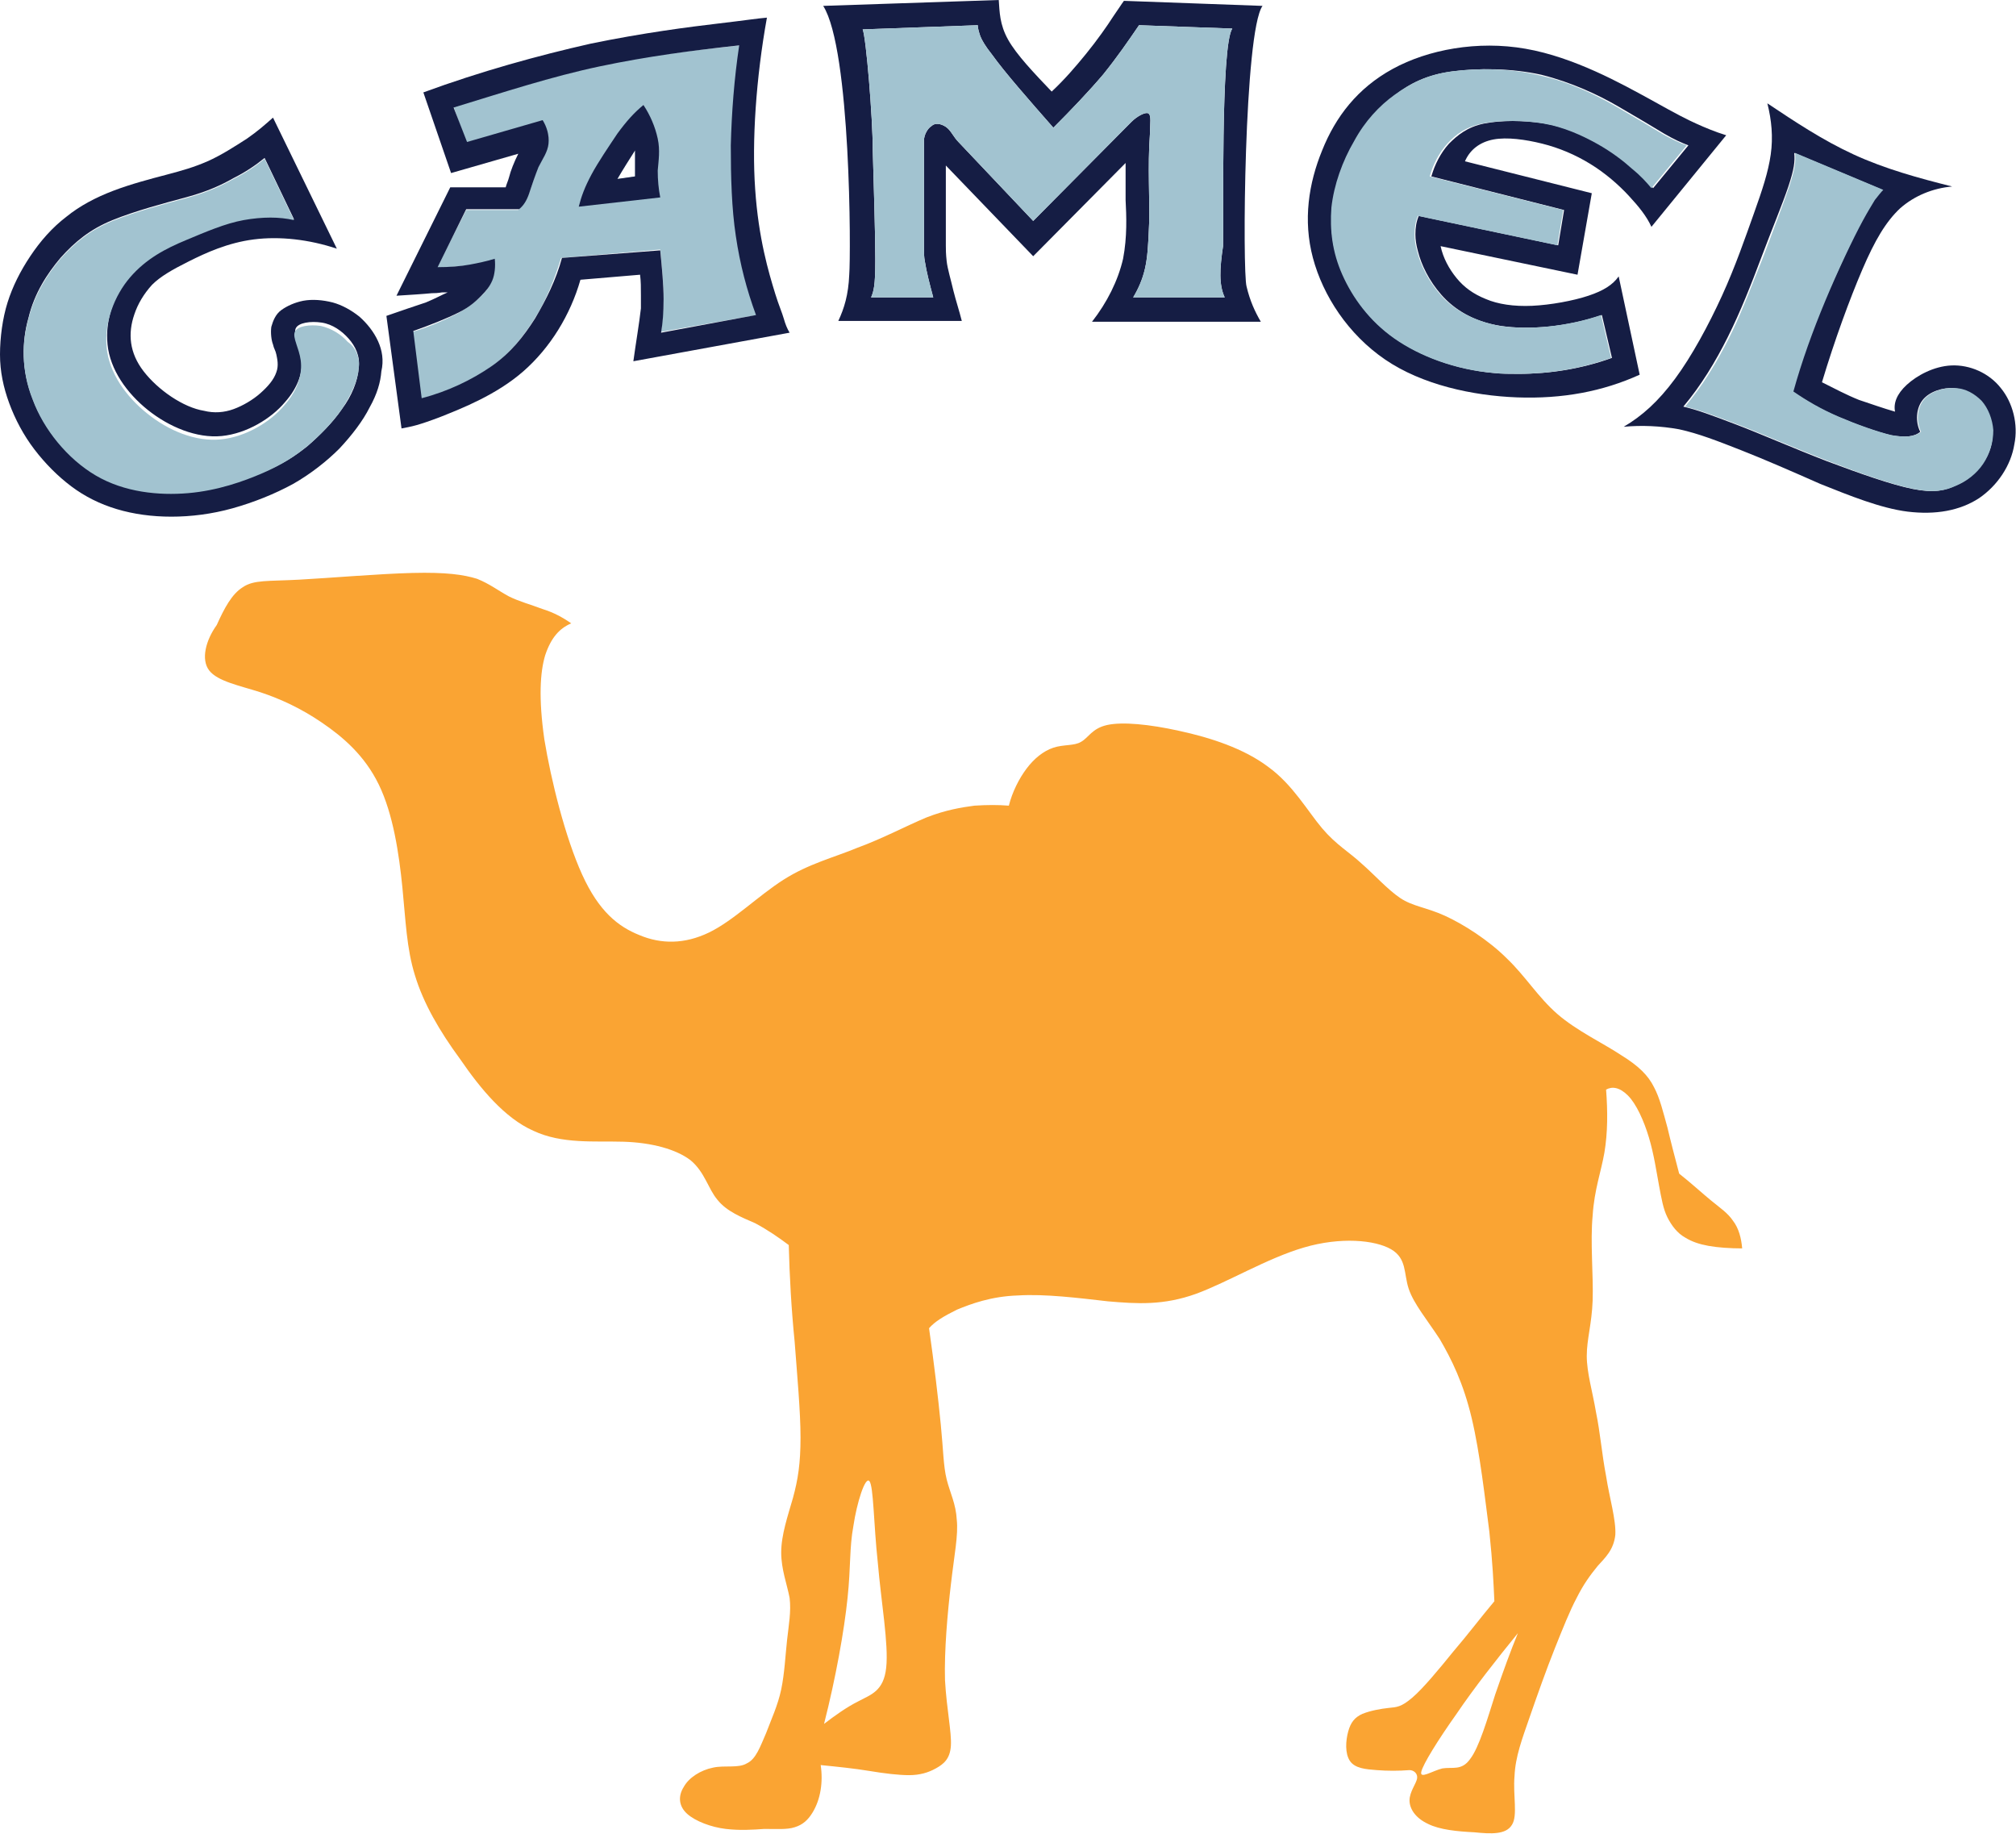
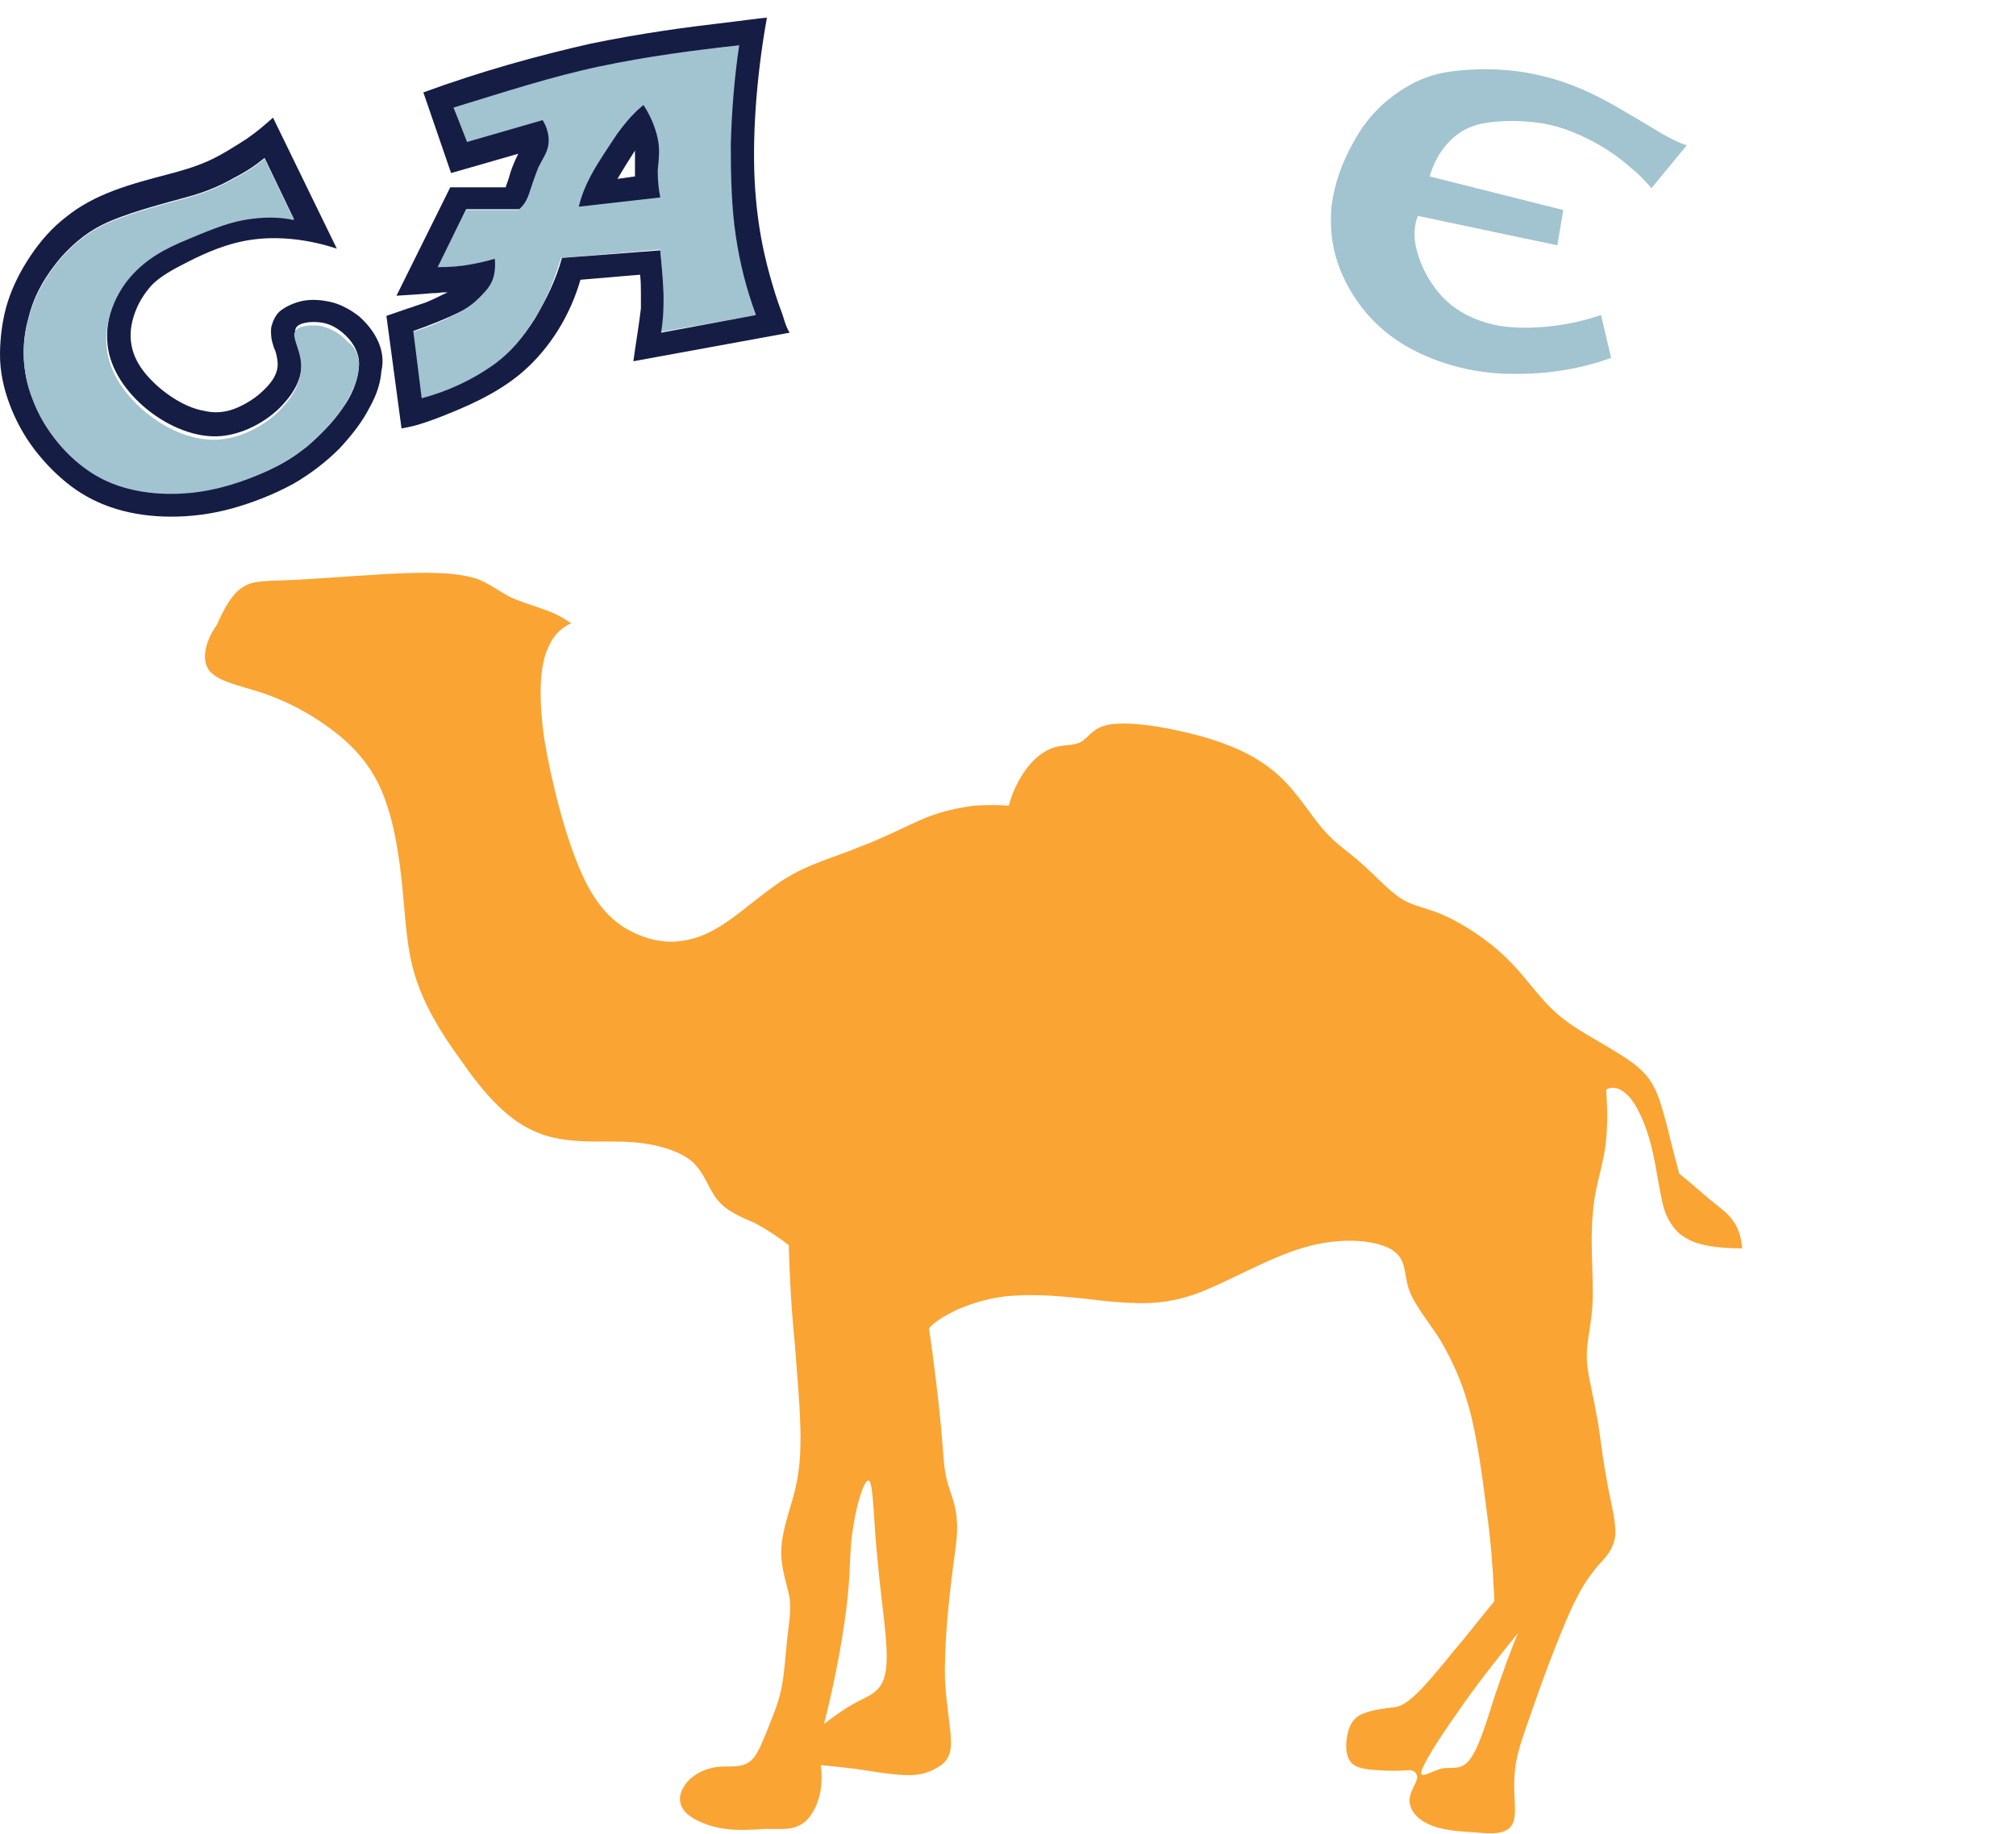
<svg xmlns="http://www.w3.org/2000/svg" version="1.1" id="layer" x="0px" y="0px" viewBox="0 0 240 218.3" style="enable-background:new 0 0 240 218.3;" xml:space="preserve">
  <style type="text/css">
	.st0{fill-rule:evenodd;clip-rule:evenodd;fill:#A2C3D0;}
	.st1{fill-rule:evenodd;clip-rule:evenodd;fill:#FAA433;}
	.st2{fill-rule:evenodd;clip-rule:evenodd;fill:#151D44;}
</style>
  <g>
    <path class="st0" d="M90.1,37.5c-1.1-3-2-6.1-2.4-9.4c-0.5-3.4-0.7-7-0.6-10.8c0.1-3.8,0.4-7.9,1-11.9C82.5,6,77,6.6,71.4,7.8   c-5.7,1.3-11.5,3.1-17.4,4.9l1.5,4.3l9-2.6c0.6,0.8,0.9,1.8,0.7,2.8C65.1,18.2,64.5,19,64,20c-0.4,1-0.7,2.3-1.1,3.1   c-0.3,0.9-0.7,1.4-1.2,1.9h-6.2L52,31.9c1.4-0.1,2.7-0.2,3.8-0.3c1.1-0.2,2.1-0.4,3-0.7c0.1,0.9,0,1.8-0.3,2.6   c-0.3,0.7-0.7,1.3-1.3,1.8c-0.6,0.6-1.3,1.2-2.7,2c-1.4,0.7-3.3,1.6-5.4,2.2l1,8c3.1-0.8,6.1-2.2,8.3-3.8c2.3-1.6,3.8-3.5,5.2-5.7   c1.4-2.2,2.4-4.7,3.2-7.3l11.8-1c0.2,2.1,0.4,4.2,0.4,5.8c0,1.6-0.2,2.8-0.3,4L90.1,37.5z M75.6,19.5c0,0.3,0,0.9,0,1.5l-2.1,0.3   c0.7-1.2,1.4-2.3,2.1-3.4c0,0.3,0,0.7,0,0.9C75.6,19,75.6,19.1,75.6,19.5" />
    <path class="st1" d="M24.9,79.8c1,1.3,3.6,1.8,6.1,2.6c2.4,0.8,4.8,1.9,7.3,3.6c2.5,1.7,5.1,3.9,6.8,7.4c1.7,3.5,2.4,8.2,2.8,12.2   c0.4,4,0.5,7.3,1.5,10.5c1,3.3,2.9,6.6,5.4,10c2.4,3.5,5.3,7,8.7,8.5c3.4,1.6,7.3,1.2,10.7,1.3c3.4,0.1,6.3,0.9,8,2.2   c1.7,1.4,2.1,3.4,3.2,4.7c1.1,1.4,2.9,2.1,4.5,2.8c1.5,0.8,2.8,1.7,4,2.6c0.1,3.8,0.3,7.5,0.7,11.5c0.3,4,0.7,8.3,0.7,11.4   c0,3.1-0.3,5-0.9,7.2c-0.6,2.1-1.4,4.4-1.4,6.5c0,2,0.7,3.8,1,5.4c0.2,1.6-0.1,3.2-0.3,5s-0.3,4-0.7,5.9c-0.4,1.9-1.2,3.6-1.8,5.2   c-0.7,1.6-1.2,3.1-2.3,3.6c-1,0.6-2.6,0.2-4,0.5c-1.5,0.3-2.9,1.2-3.5,2.3c-0.7,1.1-0.6,2.3,0.4,3.2c1,0.9,2.9,1.6,4.6,1.8   c1.7,0.2,3.2,0.1,4.6,0c1.4,0,2.7,0.1,3.6-0.2c1-0.3,1.6-0.9,2.1-1.7c1-1.6,1.3-3.7,1-5.7c2,0.2,4,0.4,5.8,0.7   c1.8,0.3,3.5,0.5,4.7,0.5c1.3,0,2.3-0.3,3.2-0.8c0.9-0.5,1.7-1.1,1.8-2.7c0.1-1.6-0.5-4.3-0.7-7.8c-0.1-3.5,0.3-8,0.7-11.4   c0.4-3.5,0.9-5.9,0.7-7.7c-0.1-1.9-0.8-3.2-1.2-4.8c-0.4-1.6-0.4-3.5-0.7-6.5c-0.3-3.1-0.8-7.3-1.4-11.5c0.7-0.8,1.7-1.4,3.3-2.2   c1.7-0.7,4.1-1.6,7.3-1.7c3.2-0.2,7.2,0.3,10.7,0.7c3.5,0.3,6.6,0.5,10.5-0.9c3.8-1.4,8.4-4.2,12.8-5.5c4.4-1.3,8.5-0.9,10.4,0.2   s1.5,2.9,2.1,4.7s2.2,3.7,3.7,6c1.4,2.4,2.8,5.2,3.8,9.4c1,4.2,1.6,9.7,2.1,13.5c0.4,3.8,0.5,6.1,0.6,8.3c-1.6,1.9-3.1,3.9-4.9,6   c-1.7,2.1-3.6,4.4-4.9,5.5c-1.3,1.1-1.8,1.1-2.8,1.2c-0.9,0.1-2.1,0.3-3.1,0.7c-0.9,0.4-1.4,1-1.7,2.1c-0.3,1.1-0.4,2.6,0.2,3.5   c0.6,0.9,1.9,1,3.2,1.1c1.3,0.1,2.6,0.1,3.9,0c0.5,0,1,0.4,0.9,1s-0.9,1.6-0.9,2.6c0,1,0.7,2.1,2.2,2.8c1.4,0.7,3.5,0.9,5.5,1   c2,0.2,3.8,0.3,4.5-0.9c0.7-1.1,0.1-3.5,0.3-5.8c0.1-2.3,0.9-4.4,1.8-7c0.9-2.6,2-5.7,3-8.2c1-2.5,1.8-4.5,2.6-6   c0.8-1.6,1.6-2.7,2.5-3.8c0.9-1,1.9-1.9,2.1-3.7c0.1-1.8-0.7-4.4-1.1-7c-0.5-2.6-0.7-5.2-1.2-7.6c-0.4-2.4-1.1-4.7-1.1-6.7   c0-2,0.6-3.8,0.7-6.6c0.1-2.9-0.3-7,0-10.1c0.2-3.1,1-5.2,1.4-7.5c0.4-2.4,0.4-4.9,0.2-7.5c0.7-0.4,1.6-0.3,2.6,0.7   c1,1,1.9,3,2.5,5c0.6,2,0.9,4.1,1.2,5.7s0.5,2.8,1,3.8c0.5,1,1.2,1.9,2.1,2.4c0.8,0.5,1.7,0.8,2.8,1c1.1,0.2,2.6,0.3,4,0.3   c-0.1-1.2-0.4-2.4-1.1-3.3c-0.6-0.9-1.5-1.5-2.6-2.4c-1.1-0.9-2.4-2.1-3.8-3.2c-0.5-1.9-1-3.8-1.4-5.5c-0.5-1.8-0.9-3.5-1.6-4.8   c-0.7-1.4-1.8-2.5-3.9-3.8c-2.1-1.4-5.3-2.9-7.6-4.9c-2.3-2-3.8-4.5-6-6.6c-2.2-2.2-5.2-4.1-7.4-5.1c-2.2-1-3.8-1.1-5.3-2.1   c-1.5-1-3.1-2.8-4.6-4.1c-1.5-1.4-3-2.2-4.7-4.2c-1.7-2-3.5-5.2-6.4-7.3c-2.9-2.2-6.9-3.5-10.6-4.3c-3.6-0.8-6.8-1.1-8.6-0.7   c-1.8,0.4-2.2,1.5-3.1,2c-0.8,0.5-2.1,0.3-3.3,0.7c-1.2,0.4-2.3,1.3-3.2,2.5c-0.9,1.2-1.7,2.8-2.1,4.4c-1.3-0.1-2.5-0.1-4.1,0   c-1.5,0.2-3.4,0.5-5.7,1.4c-2.4,1-5.2,2.5-8.2,3.6c-2.9,1.2-5.8,1.9-8.8,3.8c-3,1.9-6,4.9-8.9,6.3c-2.9,1.4-5.7,1.4-8.3,0.3   c-2.5-1-4.8-2.8-6.8-7.2c-2-4.4-3.7-11.2-4.5-16.1c-0.7-4.9-0.5-8,0.1-10c0.7-2.1,1.7-3.2,3.1-3.8c-1-0.7-2.1-1.3-3.4-1.7   c-1.3-0.5-2.8-0.9-4-1.5c-1.3-0.7-2.3-1.5-3.8-2.1c-1.6-0.5-3.7-0.8-7.7-0.7c-4,0.1-9.8,0.6-13.5,0.8s-5.4,0-6.7,0.9   c-1.3,0.8-2.2,2.5-3.1,4.5C24.5,76.2,23.9,78.5,24.9,79.8 M104.5,186c0.4,4.7,1.3,9.7,1,12.5c-0.3,2.8-1.8,3.2-3.3,4   c-1.4,0.7-2.8,1.7-4.1,2.7c1.4-5.5,2.4-11.1,2.8-15c0.4-3.8,0.2-5.9,0.7-8.6c0.4-2.7,1.4-5.9,1.9-5.3   C104,176.9,104,181.4,104.5,186 M173.4,204c2.1-3.1,4.7-6.4,7.3-9.6c-0.9,2.2-1.7,4.4-2.7,7.3c-0.9,2.8-1.9,6.3-3,7.7   c-1,1.4-2.1,0.9-3.3,1.1c-1.2,0.3-2.7,1.3-2.5,0.4C169.4,210,171.2,207.1,173.4,204" />
    <path class="st2" d="M45,40.6c-0.5-1.1-1.3-2.1-2.2-2.9c-1-0.8-2.1-1.4-3.2-1.7c-1.2-0.3-2.4-0.4-3.5-0.2c-1,0.2-1.9,0.6-2.6,1.1   c-0.7,0.5-1,1.3-1.2,2c-0.1,0.7,0,1.6,0.2,2.1c0.1,0.5,0.3,0.7,0.4,1.2s0.3,1.3,0,2.1c-0.3,0.9-1,1.7-1.9,2.5   c-0.9,0.8-2.1,1.5-3.2,1.9s-2.3,0.5-3.5,0.2c-2.5-0.4-5.5-2.5-7.2-4.7s-1.9-4.5-1.1-6.8c0.4-1.2,1.1-2.4,2.1-3.5   c1-1,2.4-1.8,4.4-2.8s4.6-2.2,7.7-2.6s6.6,0,9.9,1.1l-7.6-15.6c-0.9,0.8-1.8,1.6-3.1,2.5c-1.4,0.9-3.1,2-4.7,2.7   c-1.6,0.7-3,1.1-4.9,1.6c-1.9,0.5-4.2,1.1-6.3,1.9c-2.1,0.8-4,1.8-5.6,3.1c-1.7,1.3-3.1,2.9-4.3,4.7s-2.1,3.6-2.7,5.5   S0,40.2,0,42.2c0,2,0.4,3.9,1.1,5.8c0.7,1.9,1.7,3.8,3,5.5c1.3,1.7,2.8,3.2,4.4,4.4c1.6,1.2,3.4,2.1,5.4,2.7c2,0.6,4.2,0.9,6.5,0.9   s4.8-0.3,7.3-1c2.5-0.7,5-1.7,7.2-2.9c2.1-1.2,4-2.7,5.5-4.2c1.5-1.6,2.8-3.3,3.6-4.9c0.9-1.6,1.3-3,1.4-4.3   C45.7,42.9,45.5,41.7,45,40.6 M40.7,48.7c-1.1,1.6-2.6,3.1-4.1,4.4c-1.5,1.2-3,2.2-5.3,3.1c-2.3,1-5.4,2.1-8.9,2.4   c-3.5,0.3-7.6-0.1-11-2.1c-3.4-2-6.2-5.5-7.5-9c-1.4-3.5-1.3-6.9-0.5-9.7c0.7-2.9,2.2-5.2,3.8-7.1c1.7-1.9,3.5-3.4,6.2-4.5   c2.7-1.1,6.1-2,8.7-2.7s4.3-1.5,5.7-2.3c1.4-0.7,2.6-1.5,3.7-2.4l3.5,7.3c-0.9-0.2-1.8-0.3-2.8-0.3c-1,0-2.1,0.1-3.2,0.3   c-2.2,0.4-4.5,1.3-6.9,2.4c-2.4,1-4.7,2.1-6.6,4.3S12.5,38,12.8,41s2.3,5.8,4.8,7.8s5.8,3.4,8.8,3.1c3-0.3,5.9-2.1,7.5-4   c1.7-1.9,2.2-3.8,2-5.4c-0.2-1.5-1-2.7-0.7-3.4c0.3-0.7,1.8-0.9,3.1-0.7c1.3,0.2,2.4,1,3.2,1.9c0.8,0.9,1.4,2.1,1.2,3.5   C42.6,45.3,41.9,47.1,40.7,48.7" />
    <path class="st0" d="M42.7,43.9c-0.1,1.4-0.9,3.1-2,4.8c-1.1,1.6-2.6,3.1-4.1,4.4c-1.5,1.2-3,2.2-5.3,3.2c-2.3,1-5.4,2.1-8.9,2.4   c-3.5,0.3-7.6-0.1-11-2.1c-3.4-2-6.2-5.5-7.5-9c-1.4-3.5-1.3-6.9-0.5-9.7c0.7-2.8,2.2-5.2,3.8-7.1c1.7-1.9,3.5-3.4,6.2-4.5   c2.7-1.1,6.1-2,8.7-2.7s4.3-1.5,5.7-2.3c1.4-0.7,2.6-1.5,3.7-2.4l3.5,7.3c-0.9-0.2-1.8-0.3-2.8-0.3c-1,0-2.1,0.1-3.2,0.3   c-2.2,0.4-4.5,1.4-6.9,2.4c-2.4,1-4.7,2.2-6.6,4.4s-3.1,5.4-2.8,8.4s2.3,5.8,4.8,7.8c2.6,2.1,5.8,3.4,8.8,3.1c3-0.3,5.9-2.1,7.5-4   c1.7-1.9,2.2-3.8,2-5.4c-0.2-1.5-1-2.7-0.7-3.4c0.3-0.7,1.8-0.9,3.1-0.7c1.3,0.3,2.4,1,3.2,1.9C42.3,41.3,42.9,42.5,42.7,43.9" />
    <path class="st2" d="M75.4,43l18.6-3.4c-0.3-0.5-0.5-1-0.7-1.7s-0.6-1.6-1-2.9c-0.8-2.6-2-6.6-2.4-12.5C89.5,16.8,90,9.3,91.3,2.1   c-1.2,0.1-2.4,0.3-5.8,0.7c-3.4,0.4-8.9,1.1-15.2,2.4C64.1,6.6,57.2,8.5,50.4,11l3.3,9.6l8-2.3c-0.5,1-0.9,2-1.1,2.8   c-0.1,0.4-0.3,0.8-0.4,1.2h-6.6l-6.4,12.9c1.6-0.1,3.2-0.2,4.2-0.3c0.9,0,1.1-0.1,1.3-0.1s0.4,0,0.6,0c-0.7,0.3-1.4,0.7-2.6,1.2   c-1.2,0.4-3,1-4.7,1.6L47.8,51c0.5-0.1,1.1-0.2,1.8-0.4c0.7-0.2,1.6-0.5,2.9-1c2.5-1,6.6-2.6,9.8-5.4c3.2-2.8,5.6-6.7,6.8-10.9   l7.1-0.6c0.1,0.8,0.1,1.5,0.1,2.5c0,0.4,0,1,0,1.5C76.1,38.5,75.7,40.8,75.4,43 M66.9,30.7c-0.7,2.6-1.9,5-3.2,7.2   c-1.4,2.2-2.9,4.1-5.2,5.7c-2.3,1.6-5.2,3-8.3,3.8l-1-8c2-0.7,4-1.5,5.4-2.2c1.4-0.7,2.1-1.4,2.7-2c0.6-0.6,1-1.1,1.3-1.8   c0.3-0.7,0.4-1.7,0.3-2.6c-1,0.3-1.9,0.5-3,0.7c-1.1,0.2-2.4,0.3-3.8,0.3l3.4-6.9h6.3c0.5-0.4,0.9-1,1.2-1.9   c0.3-0.9,0.7-2.1,1.1-3.1c0.5-1,1.1-1.8,1.2-2.8c0.1-1-0.2-2-0.7-2.8l-9,2.6L54,12.8c5.9-1.8,11.7-3.7,17.4-4.9   C77.1,6.7,82.5,6,88,5.4c-0.6,4-0.9,8-1,11.9c0,3.8,0.1,7.5,0.6,10.8c0.5,3.4,1.3,6.4,2.4,9.4l-11.3,2.1c0.2-1.2,0.3-2.4,0.3-4   c0-1.7-0.2-3.7-0.4-5.8L66.9,30.7z" />
    <path class="st2" d="M78.3,16.5c-0.3-1.4-0.9-2.8-1.7-4c-1.1,0.9-2,1.9-3.1,3.4c-1,1.5-2.3,3.4-3.1,4.9c-0.8,1.5-1.2,2.6-1.5,3.8   l9.7-1.1c-0.2-1-0.3-2.1-0.3-3.2C78.4,19.1,78.6,17.9,78.3,16.5 M75.6,19.5c0,0.3,0,0.9,0,1.5l-2.1,0.3c0.7-1.2,1.4-2.3,2.1-3.4   c0,0.3,0,0.7,0,0.9C75.6,19,75.6,19.1,75.6,19.5" />
-     <path class="st2" d="M150.3,0.7l-16.5-0.6c-0.3,0.4-0.6,0.9-1.3,1.9c-0.7,1.1-1.9,2.8-3.2,4.4s-2.6,3.1-4.1,4.5   c-2.1-2.2-4.2-4.4-5.2-6.2C119,2.9,119,1.4,118.9,0L98,0.7c3.3,5.2,3.3,29.6,3.1,32c-0.1,2.4-0.6,4-1.3,5.5h14.7   c-0.3-1.2-0.7-2.4-1-3.6c-0.3-1.3-0.7-2.6-0.8-3.5s-0.1-1.4-0.1-1.9c0-0.5,0-0.9,0-1.3l0-8.2L123,30.5l11-11.1c0,0.6,0,1.1,0,1.8   c0,0.7,0,1.6,0,2.6c0.1,1.9,0.2,4.4-0.3,7c-0.6,2.6-1.9,5.2-3.7,7.5l20.1,0c-0.7-1.2-1.3-2.5-1.7-4.2   C147.9,32.4,148.1,3.8,150.3,0.7 M145.8,35.4h-10.9c0.6-1,1.1-2.1,1.4-3.4c0.3-1.3,0.4-2.7,0.5-5.4c0.1-2.7-0.2-6.7,0.1-10.7   c0-1.1,0.2-2.2-0.2-2.4c-0.3-0.2-1.3,0.3-2,1L123,26.3l-8.9-9.4c-0.6-0.6-0.9-1.4-1.5-1.8c-0.6-0.4-1.3-0.5-1.7-0.1   c-0.5,0.3-0.9,1.1-0.9,1.7l0,11.1c0,0.6,0,1.2,0,1.9c0,0.4,0,0.9,0.1,1.4c0.2,1.3,0.6,2.8,1,4.3h-7.4c0.3-0.7,0.5-1.4,0.5-4.2v-0.5   c0-3.2-0.2-9-0.3-12.8c0-3.9-0.8-13.5-1.2-14.4L116.4,3c0,0.3,0.1,0.7,0.3,1.3c0.2,0.5,0.6,1.2,1.4,2.2c1.5,2.1,4.4,5.4,7.3,8.7   c2.1-2.1,4.2-4.3,5.9-6.3c1.7-2.1,3-4,4.3-5.9l11.1,0.4c-1.4,2.1-1,23.1-1.1,25.9C145.2,32,145.1,33.9,145.8,35.4" />
-     <path class="st0" d="M145.8,35.4h-10.9c0.6-1,1.1-2.1,1.4-3.4c0.3-1.3,0.4-2.7,0.5-5.4c0.1-2.7-0.2-6.7,0.1-10.7   c0-1.1,0.2-2.2-0.2-2.4c-0.3-0.2-1.3,0.3-2,1L123,26.3l-8.9-9.4c-0.6-0.6-0.9-1.4-1.5-1.8c-0.6-0.4-1.3-0.5-1.7-0.1   c-0.5,0.3-0.9,1.1-0.9,1.7l0,11.1c0,0.6,0,1.2,0,1.9c0,0.4,0,0.9,0.1,1.4c0.2,1.3,0.6,2.8,1,4.3h-7.4c0.3-0.7,0.5-1.4,0.5-4.2v-0.5   c0-3.2-0.2-9-0.3-12.8c0-3.9-0.8-13.5-1.2-14.4L116.4,3c0,0.3,0.1,0.7,0.3,1.3c0.2,0.5,0.6,1.2,1.4,2.2c1.5,2.1,4.4,5.4,7.3,8.7   c2.1-2.1,4.2-4.3,5.9-6.3c1.7-2.1,3-4,4.3-5.9l11.1,0.4c-1.4,2.1-1,23.1-1.1,25.9C145.2,32,145.1,33.9,145.8,35.4" />
-     <path class="st2" d="M177.8,16.6c1.6-0.3,3.8,0,5.8,0.5c2,0.5,3.9,1.3,5.7,2.4c1.8,1.1,3.4,2.5,4.6,3.8c1.2,1.3,2.1,2.4,2.7,3.7   l8.9-10.9c-1.3-0.4-2.5-0.9-3.6-1.4c-1.1-0.5-2.1-1-5.5-2.9c-3.3-1.8-9-5-14.8-6c-5.7-1-11.6,0.1-15.8,2.4   c-4.2,2.3-6.8,5.7-8.4,9.7c-1.6,3.9-2.3,8.3-1.1,12.8s4.2,9.1,8.6,12.1c4.4,3,10.4,4.3,15.7,4.5c5.4,0.2,10.2-0.7,14.6-2.7   l-2.5-11.7c-0.7,1-1.8,1.7-3.6,2.3c-1.8,0.6-4.5,1.1-6.7,1.2c-2.2,0.1-4.1-0.2-5.5-0.8c-1.5-0.6-2.6-1.4-3.5-2.5   c-0.9-1.1-1.6-2.4-1.9-3.8l16.3,3.4l1.7-9.7l-15.1-3.8C175,17.8,176.2,16.9,177.8,16.6 M186.2,25l-0.7,4.2l-16.6-3.5   c-0.3,0.7-0.4,1.4-0.4,2.2c0,0.6,0.1,1.3,0.3,2c0.4,1.6,1.3,3.5,2.8,5.2c1.5,1.7,3.8,3.2,7.1,3.7c3.4,0.5,7.9,0.1,12-1.3l1.2,5.1   c-3.6,1.3-7.4,1.9-11.1,1.9c-1,0-2,0-2.9-0.1c-4.6-0.4-8.8-2-11.8-4.1s-5-4.9-6.2-7.6c-1.2-2.7-1.6-5.3-1.3-8   c0.3-2.7,1.3-5.6,2.7-7.9c1.3-2.3,3-4.2,4.8-5.5c1.8-1.4,3.8-2.4,6.8-2.8c3-0.4,7-0.4,10.6,0.4c3.6,0.9,6.8,2.4,9.2,3.8   c2.4,1.4,4.1,2.4,5.4,3.2c1.2,0.7,2.1,1.1,2.9,1.4l-4.2,5.1c-0.6-0.7-1.2-1.4-2.3-2.3c-1-0.9-2.4-2-4.2-3c-1.8-1-4-2-6.4-2.4   c-2.4-0.4-5.2-0.4-7.2,0c-2,0.4-3.2,1.4-4.2,2.4c-1,1.1-1.7,2.5-2.1,3.9L186.2,25z" />
    <path class="st0" d="M200.8,17.3l-4.2,5.1c-0.6-0.7-1.2-1.4-2.3-2.3c-1-0.9-2.4-2-4.2-3c-1.8-1-4-2-6.4-2.4c-2.4-0.4-5.2-0.4-7.2,0   c-2,0.4-3.2,1.3-4.2,2.4c-1,1.1-1.7,2.5-2.1,3.9l15.9,4l-0.7,4.2l-16.6-3.5c-0.3,0.7-0.4,1.4-0.4,2.2c0,0.7,0.1,1.3,0.3,2   c0.4,1.6,1.3,3.5,2.8,5.2c1.5,1.7,3.8,3.1,7.1,3.7c3.4,0.5,7.9,0.1,12-1.3l1.2,5.1c-3.6,1.3-7.4,1.9-11.1,1.9c-1,0-2,0-2.9-0.1   c-4.6-0.4-8.8-2-11.8-4.1s-5-4.9-6.2-7.6s-1.5-5.3-1.3-8c0.3-2.7,1.3-5.5,2.7-7.9c1.3-2.4,3-4.2,4.8-5.5s3.8-2.4,6.8-2.8   c3-0.4,7-0.4,10.6,0.5c3.6,0.8,6.8,2.4,9.2,3.8c2.4,1.4,4.1,2.4,5.4,3.2C199.1,16.6,199.9,17,200.8,17.3" />
-     <path class="st2" d="M238.2,46.2c-1.4-1.8-3.7-2.8-5.9-2.7c-2.1,0.1-4.1,1.2-5.3,2.3c-1.2,1.1-1.6,2.2-1.4,3.2   c-1.4-0.4-2.8-0.9-4.3-1.4c-1.5-0.6-3-1.4-4.4-2.1c1.5-5,3.3-9.9,4.8-13.4c1.5-3.5,2.8-5.7,4.5-7.3c1.7-1.5,3.9-2.4,6.2-2.6   c-4-1-8-2.1-11.7-3.8c-3.7-1.7-7-3.9-10.3-6.1c0.5,2,0.7,4,0.4,6.1c-0.3,2.1-1,4.2-2,7c-1,2.8-2.2,6.3-3.8,9.8s-3.6,7.2-5.6,9.9   c-2,2.7-3.9,4.4-6.1,5.7c2.1-0.2,4.4-0.1,6.6,0.3c2.3,0.5,4.6,1.4,7.4,2.5c2.8,1.1,6,2.5,9.4,4c3.5,1.4,7.2,2.9,10.4,3.3   c3.3,0.4,6.2-0.1,8.5-1.6c2.2-1.5,3.8-3.9,4.2-6.4C240.3,50.5,239.6,47.9,238.2,46.2 M236,55.2c-0.8,1.2-2,2.1-3.2,2.6   c-1.3,0.6-2.6,0.9-5.1,0.4c-2.5-0.5-6.2-1.8-10.2-3.3c-3.9-1.5-8-3.3-10.9-4.4c-2.9-1.1-4.5-1.7-6.2-2.1c2.1-2.5,3.8-5.3,5.3-8.3   c1.5-3,2.8-6.3,4-9.5c1.2-3.2,2.5-6.3,3.2-8.4c0.7-2.1,0.8-3,0.7-4l10.5,4.4c-0.3,0.3-0.7,0.7-1,1.2c-0.4,0.5-0.8,1.3-1.4,2.4   c-1.2,2.2-2.9,6-4.5,9.6c-1.5,3.6-2.8,7.2-3.8,10.8c1.6,1.1,3.3,2.1,5.4,3c2.1,0.9,4.6,1.8,6.3,2.2c1.7,0.3,2.8,0.2,3.5-0.4   c-0.6-1.2-0.5-2.8,0.3-3.8c0.8-1,2.4-1.5,3.7-1.4s2.4,0.7,3.2,1.6c0.8,0.9,1.3,2.1,1.4,3.5C237.3,52.6,236.9,54,236,55.2" />
-     <path class="st0" d="M237.3,51.2c0,1.4-0.4,2.8-1.2,4c-0.8,1.2-2,2.1-3.2,2.6c-1.3,0.6-2.6,0.9-5.1,0.4c-2.5-0.5-6.2-1.8-10.1-3.3   c-3.9-1.5-8-3.3-10.9-4.4c-2.9-1.1-4.5-1.7-6.2-2.1c2.1-2.5,3.8-5.3,5.3-8.3c1.5-3,2.7-6.3,4-9.5c1.2-3.2,2.4-6.3,3.1-8.4   c0.7-2.1,0.8-3,0.7-4l10.5,4.4c-0.3,0.3-0.6,0.7-1,1.2c-0.3,0.5-0.8,1.3-1.4,2.4c-1.2,2.2-3,6-4.5,9.6c-1.5,3.6-2.8,7.2-3.8,10.8   c1.6,1.1,3.3,2.1,5.4,3c2.1,0.9,4.6,1.8,6.3,2.2c1.7,0.3,2.7,0.2,3.5-0.4c-0.6-1.2-0.5-2.8,0.3-3.8c0.8-1,2.4-1.5,3.7-1.4   c1.3,0,2.4,0.7,3.2,1.5C236.7,48.6,237.2,49.9,237.3,51.2" />
  </g>
</svg>